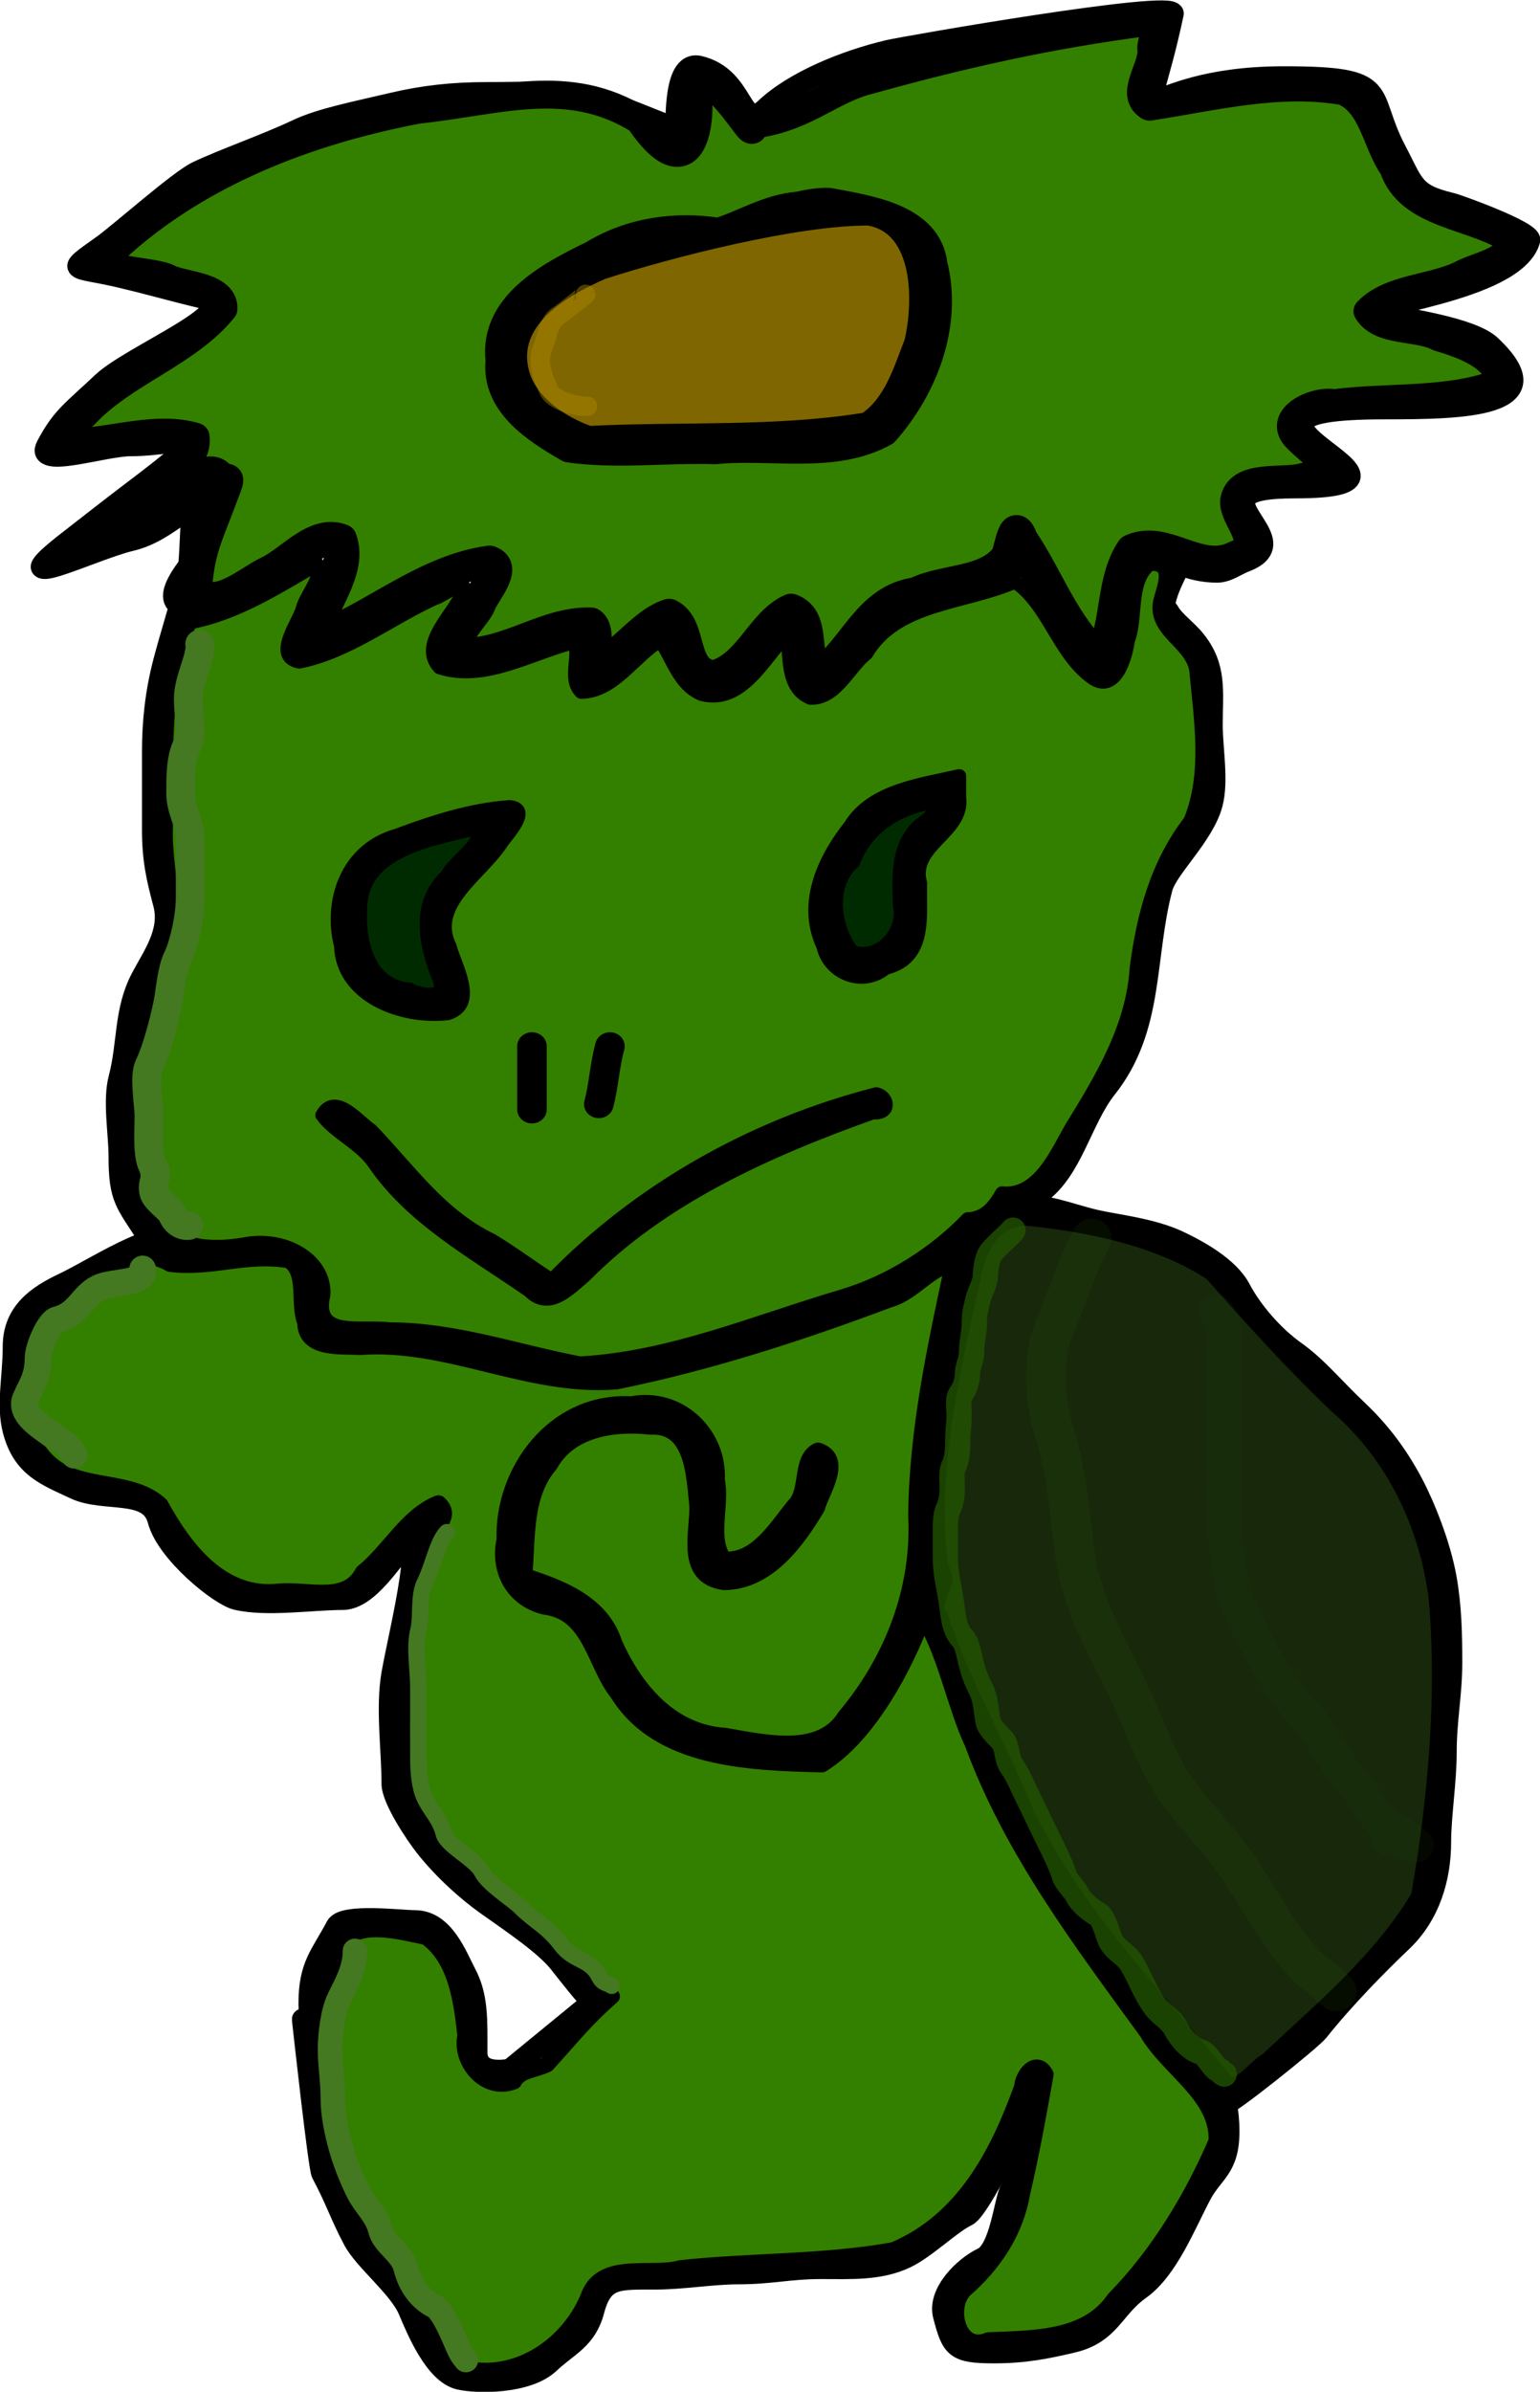
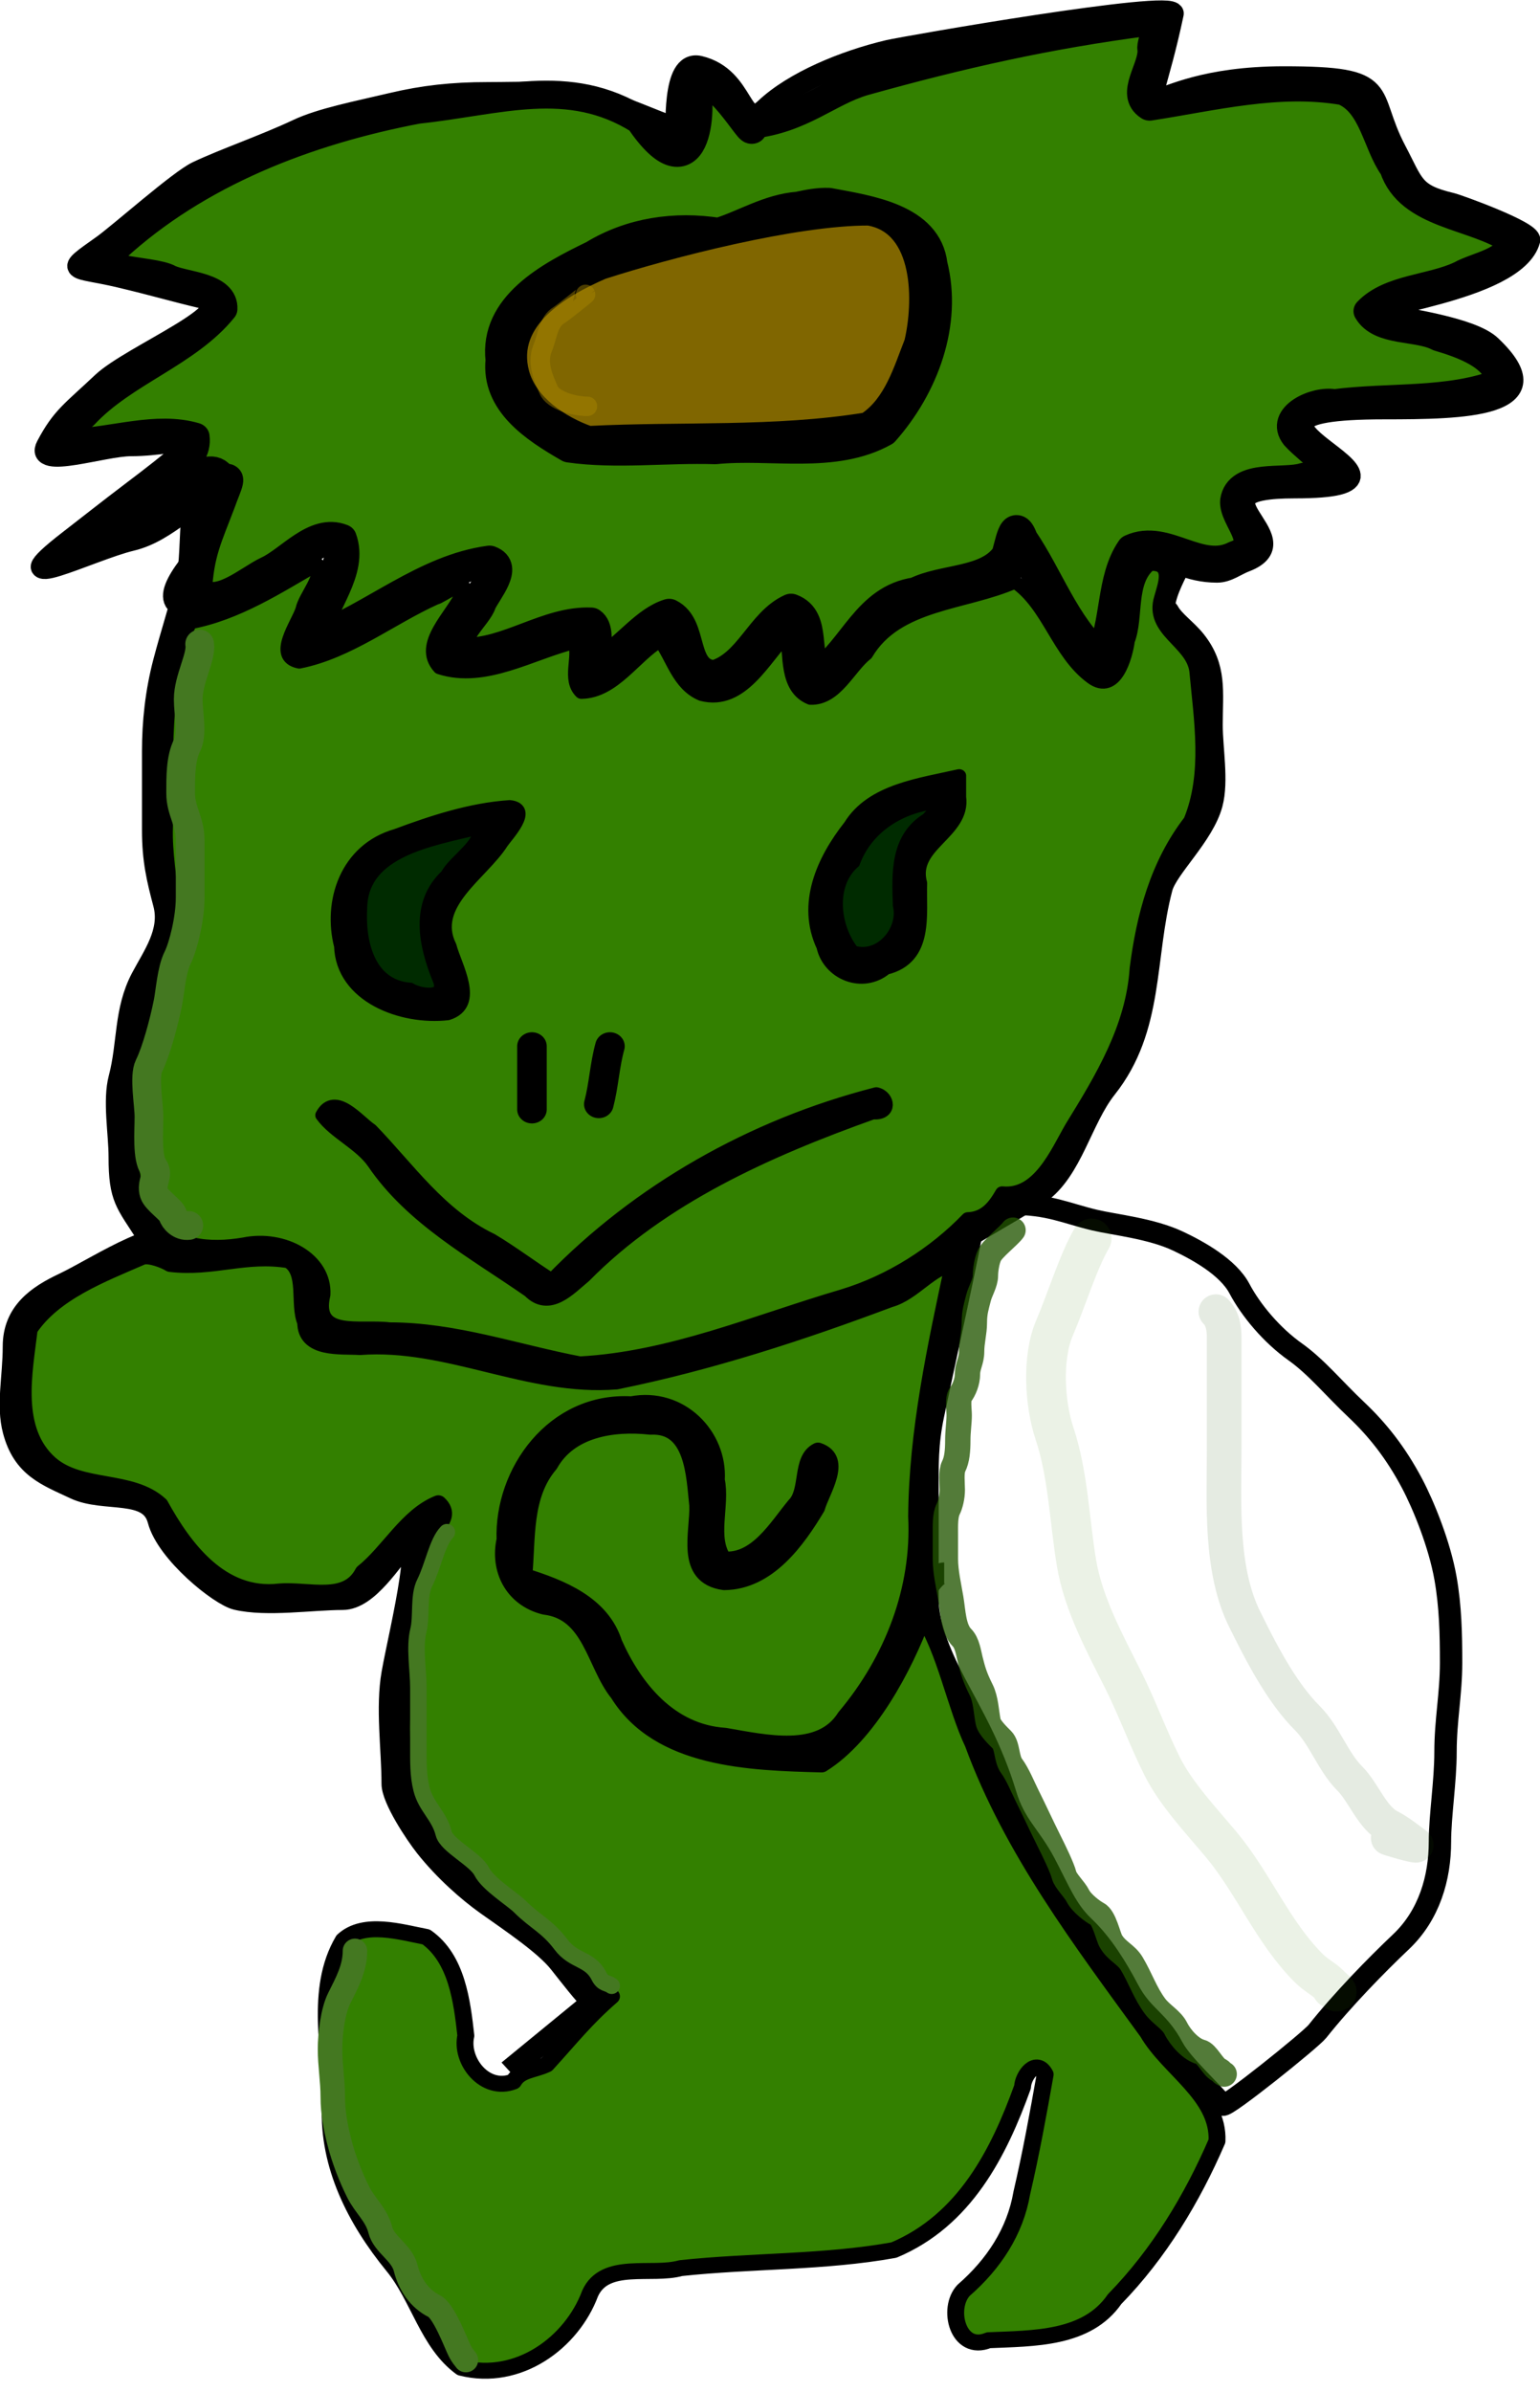
<svg xmlns="http://www.w3.org/2000/svg" xmlns:ns1="http://sodipodi.sourceforge.net/DTD/sodipodi-0.dtd" xmlns:ns2="http://www.inkscape.org/namespaces/inkscape" width="364.653" height="565.889" id="svg2" ns1:version="0.32" ns2:version="0.46" ns1:docname="kappa-drawing.svg" ns2:output_extension="org.inkscape.output.svg.inkscape" version="1.0">
  <defs id="defs4">
    <ns2:perspective ns1:type="inkscape:persp3d" ns2:vp_x="0 : 526.18109 : 1" ns2:vp_y="0 : 1000 : 0" ns2:vp_z="744.09448 : 526.18109 : 1" ns2:persp3d-origin="372.04724 : 350.78739 : 1" id="perspective10" />
    <ns2:perspective id="perspective2450" ns2:persp3d-origin="372.04724 : 350.78739 : 1" ns2:vp_z="744.09448 : 526.18109 : 1" ns2:vp_y="0 : 1000 : 0" ns2:vp_x="0 : 526.18109 : 1" ns1:type="inkscape:persp3d" />
  </defs>
  <ns1:namedview id="base" pagecolor="#ffffff" bordercolor="#666666" borderopacity="1.0" gridtolerance="10000" guidetolerance="10" objecttolerance="10" ns2:pageopacity="0.0" ns2:pageshadow="2" ns2:zoom="0.48" ns2:cx="220.82475" ns2:cy="287.68824" ns2:document-units="px" ns2:current-layer="layer1" showgrid="false" ns2:window-width="1676" ns2:window-height="1006" ns2:window-x="4" ns2:window-y="0" />
  <g ns2:label="Layer 1" ns2:groupmode="layer" id="layer1" transform="translate(40.225,-192.989)">
    <g id="g3394">
      <g transform="matrix(1,0,0,0.945,0,41.855)" id="g3328">
        <path style="fill:none;fill-rule:evenodd;stroke:#000000;stroke-width:5.3;stroke-linecap:butt;stroke-linejoin:miter;stroke-miterlimit:4;stroke-dasharray:none;stroke-opacity:1" d="M 125.307,201.597 L 127.945,195.002 C 122.202,193.771 106.985,186.135 100.245,184.45 C 92.558,182.528 83.648,183.131 75.184,183.131 C 66.951,183.131 60.065,183.943 52.761,185.769 C 44.293,187.886 35.829,189.618 30.337,192.364 C 22.729,196.168 13.096,199.665 6.595,202.916 C 2.321,205.053 -11.912,218.445 -15.828,221.382 C -25.082,228.322 -22.964,226.523 -11.871,229.296 C -3.255,231.45 0.343,232.679 7.914,234.572 C 18.29,237.166 -9.053,248.901 -15.828,255.677 C -23.066,262.914 -25.378,264.225 -29.018,271.505 C -31.968,277.404 -15.828,271.505 -9.233,271.505 C 3.555,271.505 13.554,265.146 -9.233,283.376 C -14.113,287.28 -18.906,291.29 -23.742,295.247 C -41.473,309.754 -18.677,297.608 -9.233,295.247 C -0.171,292.981 5.157,284.395 14.509,282.057 C 32.372,277.591 -14.5,312.394 6.595,312.394 C 26.006,312.394 49.082,276.086 35.613,309.756 C 33.288,315.57 22.849,328.669 36.932,321.627 C 44.199,317.994 86.487,289.848 72.546,308.437 C 49.79,338.779 83.161,322.046 96.288,317.67 C 106.109,314.397 85.627,346.798 110.797,321.627 C 124.41,308.014 114.722,322.393 125.307,330.86 C 136.182,339.561 149.049,299.084 149.049,321.627 C 149.049,347.055 162.948,321.401 170.153,312.394 C 171.08,311.235 197.513,304.735 197.852,304.48 C 205.404,298.816 193.312,286.8 215,322.946 C 225.093,339.768 224.136,315.418 226.871,304.48 C 230.343,290.592 234.572,303.161 247.975,303.161 C 250.343,303.161 252.372,301.402 254.57,300.523 C 268.736,294.857 239.01,282.057 266.441,282.057 C 306.026,282.057 236.929,262.272 287.545,262.272 C 306.243,262.272 328.046,261.882 312.607,246.443 C 308.093,241.93 292.475,239.762 287.545,238.529 C 279.089,236.415 318.519,233.348 321.84,220.063 C 322.381,217.9 304.947,211.223 303.374,210.83 C 294.166,208.528 294.378,206.029 290.184,197.64 C 282.829,182.93 289.807,179.174 263.803,179.174 C 226.328,179.174 230.192,199.498 237.423,163.345 C 238.133,159.796 173.918,171.637 170.153,172.579 C 159.773,175.173 147.829,180.393 141.135,187.088 C 134.837,193.385 136.242,179.269 125.307,176.536 C 119.063,174.975 120.03,192.297 120.03,196.321 C 120.03,203.788 129.55,190.989 125.307,201.597" id="path3226" />
        <path style="fill:none;fill-rule:evenodd;stroke:#000000;stroke-width:5.3;stroke-linecap:butt;stroke-linejoin:miter;stroke-miterlimit:4;stroke-dasharray:none;stroke-opacity:1" d="M 135.859,217.425 C 135.859,224.515 121.632,218.344 114.754,220.063 C 106.616,222.098 101.899,225.831 94.969,229.296 C 88.612,232.475 84.257,236.211 81.779,241.167 C 79.145,246.435 80.759,254.236 81.779,258.315 C 82.865,262.659 93.035,266.932 96.288,270.186 C 98.32,272.218 113.939,270.186 117.392,270.186 C 127.945,270.186 138.497,270.186 149.049,270.186 C 160.836,270.186 170.809,268.226 172.791,258.315 C 174.063,251.954 179.386,249.764 179.386,239.848 C 179.386,231.888 179.158,226.202 176.748,221.382 C 174.61,217.106 164.596,214.717 159.601,213.468 C 151.58,211.463 143.387,215.919 135.859,217.425 z" id="path3228" />
        <path style="fill:none;fill-rule:evenodd;stroke:#000000;stroke-width:5.3;stroke-linecap:butt;stroke-linejoin:miter;stroke-miterlimit:4;stroke-dasharray:none;stroke-opacity:1" d="M 138.497,221.382 L 143.773,224.02" id="path3230" />
        <path style="fill:none;fill-rule:evenodd;stroke:#000000;stroke-width:5.3;stroke-linecap:round;stroke-linejoin:miter;stroke-miterlimit:4;stroke-dasharray:none;stroke-opacity:1" d="M 11.871,279.419 C 2.965,277.192 6.184,296.893 3.957,305.799 C 2.037,313.479 0.482,318.381 -1.319,325.584 C -3.215,333.169 -3.957,340.802 -3.957,348.008 C -3.957,354.603 -3.957,361.198 -3.957,367.793 C -3.957,375.338 -2.861,380.091 -1.319,386.259 C 0.407,393.164 -3.778,399.09 -6.595,404.725 C -10.679,412.892 -9.735,421.242 -11.871,429.787 C -13.309,435.538 -11.871,443.608 -11.871,449.572 C -11.871,460.152 -10.233,461.096 -5.276,469.357 C -1.192,476.164 0.443,477.05 7.914,473.314 C 12.455,471.044 21.124,471.995 27.699,471.995 C 34.717,471.995 34.294,486.781 34.294,491.78 C 34.294,496.395 46.268,494.418 52.761,494.418 C 62.316,494.418 65.107,496.186 73.865,498.375 C 81.488,500.281 87.808,500.73 93.65,503.652 C 98.169,505.911 109.121,503.081 112.116,502.333 C 119.256,500.548 123.8,498.422 129.264,497.056 C 136.563,495.231 144.649,492.661 149.049,490.461 C 159.379,485.296 168.886,486.452 175.429,479.909 C 183.588,471.75 198.362,464.359 205.767,458.805 C 213.506,453 215.7,440.284 221.595,432.425 C 232.909,417.338 230.443,399.67 234.785,382.302 C 236.031,377.319 244.66,369.182 246.656,361.198 C 248.094,355.446 246.656,347.376 246.656,341.413 C 246.656,333.116 247.717,326.999 242.699,320.308 C 240.583,317.486 237.552,315.384 236.305,312.889" id="path3232" ns1:nodetypes="csssssssssssssssssssssssssc" />
        <path style="fill:none;fill-rule:evenodd;stroke:#000000;stroke-width:5.3;stroke-linecap:butt;stroke-linejoin:miter;stroke-miterlimit:4;stroke-dasharray:none;stroke-opacity:1" d="M 36.932,437.701 C 36.875,437.624 50.039,445.447 55.399,456.167 C 60.147,465.663 73.703,470.546 80.46,475.952 C 90.226,483.765 88.835,486.043 97.607,477.271 C 107.795,467.083 109.138,462.932 122.668,456.167 C 133.788,450.607 142.486,443.958 151.687,441.658 C 156.901,440.354 162.386,436.675 168.834,435.063" id="path3234" />
        <path style="fill:none;fill-rule:evenodd;stroke:#000000;stroke-width:5.3;stroke-linecap:butt;stroke-linejoin:miter;stroke-miterlimit:4;stroke-dasharray:none;stroke-opacity:1" d="M 77.822,363.836 C 86.459,361.677 67.294,378.296 63.313,386.259 C 59.536,393.813 66,402.286 67.27,407.363 C 69.317,415.551 51.564,409.043 50.123,408.682 C 43.579,407.047 42.209,395.093 42.209,388.897 C 42.209,380.434 45.045,378.147 50.123,373.069 C 53.312,369.879 66.517,367.322 69.908,366.474 C 72.606,365.799 75.184,364.715 77.822,363.836 z" id="path3236" />
        <path style="fill:none;fill-rule:evenodd;stroke:#000000;stroke-width:5.3;stroke-linecap:butt;stroke-linejoin:miter;stroke-miterlimit:4;stroke-dasharray:none;stroke-opacity:1" d="M 184.662,357.241 C 191.003,355.655 170.818,359.214 166.196,363.836 C 161.244,368.788 161.096,374.212 156.963,378.345 C 152.281,383.027 156.62,396.126 158.282,399.449 C 161.661,406.208 173.742,397.179 174.11,396.811 C 175.365,395.556 175.429,377.097 175.429,375.707 C 175.429,365.533 187.081,369.332 184.662,357.241 z" id="path3238" />
        <path style="fill:none;fill-rule:evenodd;stroke:#000000;stroke-width:5.3;stroke-linecap:butt;stroke-linejoin:miter;stroke-miterlimit:4;stroke-dasharray:none;stroke-opacity:1" d="M 1.319,473.314 C 1.319,464.134 -16.85,477.123 -25.061,481.228 C -31.118,484.257 -36.932,488.338 -36.932,497.056 C -36.932,504.828 -38.546,511.707 -36.932,518.161 C -34.616,527.426 -29.044,529.36 -22.423,532.67 C -15.434,536.165 -4.666,532.471 -2.638,540.584 C -0.591,548.772 11.943,559.398 15.828,560.369 C 22.934,562.146 33.629,560.369 40.889,560.369 C 46.875,560.369 52.552,550.025 55.399,547.179 C 60.221,542.357 59.404,540.56 64.632,537.946" id="path3240" />
        <path style="fill:none;fill-rule:evenodd;stroke:#000000;stroke-width:5.3;stroke-linecap:butt;stroke-linejoin:miter;stroke-miterlimit:4;stroke-dasharray:none;stroke-opacity:1" d="M 54.08,545.86 C 61.858,538.081 54.569,567.985 52.761,578.835 C 51.309,587.545 52.761,597.796 52.761,606.535 C 52.761,610.379 58.3,619.196 60.675,622.363 C 65.146,628.325 70.753,633.549 75.184,636.872 C 80.912,641.168 88.94,646.859 92.331,651.381 C 94.925,654.84 98.154,659.273 100.054,661.173 L 80.269,678.32" id="path3242" ns1:nodetypes="cssssscc" />
-         <path ns1:nodetypes="cssssssssssssssssssc" style="fill:none;fill-rule:evenodd;stroke:#000000;stroke-width:5.3;stroke-linecap:butt;stroke-linejoin:miter;stroke-miterlimit:4;stroke-dasharray:none;stroke-opacity:1" d="M 205.767,677.762 C 207.157,679.615 192.257,712.875 188.619,714.694 C 184.764,716.622 178.81,722.896 174.11,725.246 C 167.949,728.327 161.179,727.884 154.325,727.884 C 146.464,727.884 142.466,729.203 134.54,729.203 C 128.488,729.203 121.302,730.522 114.754,730.522 C 106.019,730.522 102.325,730.116 100.245,738.436 C 98.425,745.719 94.17,747.15 89.693,751.627 C 84.575,756.745 72.731,756.619 68.589,755.584 C 62.842,754.147 58.569,743.066 56.718,738.436 C 54.392,732.623 46.232,725.972 43.652,720.813 C 40.378,714.266 39.74,711.349 36.136,704.142 C 35.391,702.652 31.795,667.948 31.583,665.932 C 31.108,661.414 35.613,688.857 35.613,684.357 C 35.613,676.319 33.1,669.2 33.1,661.512 C 33.1,651.898 35.97,649.349 39.57,642.148 C 41.134,639.022 54.689,640.829 58.037,640.829 C 64.74,640.829 67.778,649.759 69.908,654.019 C 72.794,659.791 72.546,665.678 72.546,673.805 C 72.546,679.458 79.281,678.386 81.779,677.762" id="path3244" />
-         <path style="fill:none;fill-rule:evenodd;stroke:#000000;stroke-width:5.3;stroke-linecap:butt;stroke-linejoin:miter;stroke-miterlimit:4;stroke-dasharray:none;stroke-opacity:1" d="M 225.552,654.019 C 225.552,654.782 236.966,669.391 241.38,673.805 C 247.241,679.666 250.613,682.987 250.613,693.59 C 250.613,702.883 246.803,703.849 244.018,709.418 C 240.166,717.122 236.096,728.22 229.509,733.16 C 223.254,737.851 222.469,744.153 213.681,746.35 C 207.553,747.882 202.306,748.989 195.214,748.989 C 186.067,748.989 185.367,747.852 183.343,739.755 C 181.868,733.853 188.366,727.351 192.576,725.246 C 196.784,723.143 197.745,710.952 199.171,708.099 C 202.193,702.056 200.725,694.439 203.128,689.633 C 203.538,688.814 203.128,685.525 203.128,684.357" id="path3246" />
        <path style="fill:none;fill-rule:evenodd;stroke:#000000;stroke-width:5.3;stroke-linecap:butt;stroke-linejoin:miter;stroke-miterlimit:4;stroke-dasharray:none;stroke-opacity:1" d="M 189.938,465.4 C 191.465,462.347 185.396,490.751 180.705,514.204 C 179.255,521.456 179.386,526.744 179.386,533.989 C 179.386,542.782 179.386,551.576 179.386,560.369 C 179.386,567.276 183.057,575.625 185.981,581.473 C 189.796,589.103 194.534,597.559 197.852,609.173 C 200.047,616.854 203.605,619.358 207.086,626.32 C 210.487,633.122 212.196,638.025 216.319,642.148 C 220.711,646.541 224.145,652.524 226.871,657.976 C 230.311,664.858 233.915,665.47 237.423,672.486 C 239.546,676.731 246.374,683.102 249.294,686.995 C 249.762,687.932 270.139,670.632 271.717,668.529 C 277.559,660.739 285.659,651.949 291.503,646.105 C 298.193,639.415 300.736,630.079 300.736,621.044 C 300.736,614.57 302.055,605.989 302.055,598.621 C 302.055,590.512 303.374,584.157 303.374,576.197 C 303.374,568.919 303.219,562.081 302.055,555.093 C 300.626,546.524 296.827,536.724 294.141,531.351 C 290.284,523.639 285.958,517.892 280.95,512.885 C 275.531,507.465 271.441,502.125 266.441,498.375 C 260.909,494.226 255.981,488.007 253.251,482.547 C 250.594,477.234 243.574,473.092 238.742,470.676 C 232.369,467.49 223.796,466.61 218.957,465.4 C 212.141,463.696 208.289,461.443 199.171,461.443 C 197.852,461.443 196.533,461.443 195.214,461.443" id="path3248" />
        <path style="fill:none;fill-rule:evenodd;stroke:#000000;stroke-width:5.3;stroke-linecap:butt;stroke-linejoin:miter;stroke-miterlimit:4;stroke-dasharray:none;stroke-opacity:1" d="M 183.343,553.774 C 179.097,553.774 172.768,571.012 171.472,576.197 C 169.392,584.518 162.039,590.973 158.282,595.983 C 155.093,600.235 145.471,598.621 139.816,598.621 C 133.787,598.621 127.33,596.159 121.349,594.664 C 114.593,592.975 111.256,585.889 108.159,582.792 C 103.667,578.301 102.961,568.361 98.926,564.326 C 94.205,559.605 86.825,560.139 83.098,556.412 C 79.723,553.037 81.894,538.806 83.098,533.989 C 84.449,528.587 89.477,522.334 92.331,519.48 C 97.131,514.679 99.93,514.204 108.159,514.204 C 116.841,514.204 120.633,512.772 123.987,519.48 C 126.976,525.457 127.945,531.167 127.945,539.265 C 127.945,547.339 122.971,551.541 131.902,553.774 C 138.069,555.316 146.214,543.419 149.049,540.584 C 152.881,536.752 153.186,527.993 154.325,523.437" id="path3250" />
        <path style="opacity:1;fill:#338000;fill-opacity:1;fill-rule:evenodd;stroke:#000000;stroke-width:6.991;stroke-linecap:round;stroke-linejoin:round;stroke-miterlimit:4;stroke-dasharray:none;stroke-opacity:1" d="M 231.373,165.453 C 207.704,168.707 187.146,173.623 164.205,180.402 C 155.654,183.084 149.568,189.77 137.682,191.173 C 139.285,197.383 130.703,179.042 124.162,179.797 C 126.516,187.63 124.281,210.215 111.314,190.069 C 94.373,178.806 77.888,185.273 58.623,187.422 C 32.273,192.736 6.456,203.288 -13.076,222.238 C -22.053,228.068 -4.102,227.199 -0.156,229.713 C 3.661,231.494 12.787,231.552 12.499,237.298 C 4,248.459 -11.094,253.191 -20.477,263.925 C -21.913,265.177 -28.192,271.325 -22.661,270.685 C -13.31,270.39 -3.104,266.432 5.904,269.243 C 6.812,276.401 -2.643,279.686 -6.688,284.478 C -9.359,287.606 -18.559,290.869 -18.934,294.735 C -9.927,293.364 1.75,287.862 5.862,279.506 C 7.817,277.451 11.356,276.692 12.169,279.712 C 15.196,278.678 13.596,281.181 12.016,285.923 C 8.894,294.626 6.946,298.487 6.481,307.947 C 11.649,311.924 18.548,304.977 23.257,302.63 C 28.474,300.093 34.427,291.965 40.734,294.634 C 43.639,303.045 36.023,311.358 34.551,319.448 C 48.089,314.08 60.511,302.195 75.688,300.033 C 80.388,301.818 74.957,308.257 73.792,311.039 C 72.874,314.338 65.983,319.787 69.505,323.075 C 79.938,323.403 89.428,315.059 99.719,315.532 C 103.198,318.036 98.494,329.202 103.645,324.722 C 108.475,321.433 112.93,315.049 118.226,313.347 C 124.295,316.559 120.854,328.239 128.984,328.722 C 137.212,326.201 139.876,315.524 147.08,312.069 C 153.519,314.568 149.812,324.703 153.675,328.475 C 161.965,322.212 165.137,309.683 176.634,307.947 C 183.235,304.466 193.489,305.544 197.944,298.962 C 198.784,296.991 199.749,288.234 202.025,294.757 C 208.137,304.27 211.89,316.194 220.202,324.023 C 224.129,316.177 222.601,304.918 227.663,297.189 C 235.851,293.225 243.85,303.502 252.353,298.797 C 259.489,296.297 251.726,289.916 252.189,285.277 C 253.215,278.213 263.7,280.934 268.581,279.285 C 281.184,280.569 270.372,273.692 266.574,269.201 C 262.746,264.074 271.424,259.96 275.725,260.875 C 288.74,259.073 302.894,260.717 315.13,255.681 C 314.596,249.204 306.05,246.113 300.474,244.368 C 295.478,241.588 286.668,243.209 283.763,237.834 C 289.029,232.007 298.806,232.213 305.732,228.724 C 309.591,226.432 317.241,225.357 317.933,220.233 C 309,213.707 293.683,214.061 289.904,202.014 C 285.828,196.018 285.106,185.876 277.909,182.765 C 262.482,179.969 247.051,184.191 231.991,186.639 C 227.278,183.473 233.076,176.713 232.591,172.191 C 232.232,170.347 235.629,164.282 231.373,165.453 z M 156.065,210.464 C 165.558,212.352 179.295,214.334 180.632,226.127 C 184.153,240.937 178.571,256.85 169.09,268.171 C 157.237,275.202 142.273,271.243 129.15,272.656 C 117.699,272.262 105.609,273.918 94.559,272.235 C 86.43,267.289 77.202,260.927 78.243,250.076 C 76.76,236.292 89.935,228.925 100.339,223.596 C 109.212,217.859 119.646,216.26 129.932,217.966 C 136.123,215.933 141.837,211.982 148.811,211.412 C 151.194,210.866 153.604,210.355 156.065,210.464 z" id="path3280" ns1:nodetypes="cccccccccccccccccccccccccccccccccccccccccccccccccccccccccccc" />
        <path style="fill:none;fill-rule:evenodd;stroke:#000000;stroke-width:4;stroke-linecap:round;stroke-linejoin:round;stroke-miterlimit:4;stroke-dasharray:none;stroke-opacity:1" d="M 240.061,300.523 C 238.823,304.526 230.707,316.321 241.38,318.989" id="path3282" />
        <path style="opacity:1;fill:#338000;fill-opacity:1;fill-rule:evenodd;stroke:#000000;stroke-width:4;stroke-linecap:butt;stroke-linejoin:round;stroke-miterlimit:4;stroke-dasharray:none;stroke-opacity:1" d="M -6.545,474.597 C -16.092,478.996 -27.515,483.53 -33.296,492.692 C -34.536,503.621 -37.404,517.975 -28.432,526.368 C -21.139,533.067 -9.172,529.951 -2.34,536.673 C 3.266,547.433 12.001,560.055 25.894,558.399 C 32.87,557.758 41.885,561.403 45.796,553.561 C 51.956,548.348 56.271,539.411 63.569,536.302 C 68.057,540.755 58.914,544.064 60.272,549.121 C 57.804,569.847 51.146,591.655 57.675,612.187 C 67.764,631.728 90.725,643.422 104.569,659.763 C 98.366,665.464 95.065,670.002 89.181,676.821 C 86.206,678.306 82.925,678.179 81.354,681.083 C 74.566,683.848 68.722,675.864 70.082,669.605 C 69.181,661.101 67.984,650.306 60.684,644.874 C 54.648,643.652 45.968,640.857 41.064,645.698 C 34.093,658.192 38.363,673.569 37.987,687.202 C 37.413,702.155 43.932,715.729 52.872,727.304 C 58.961,735.142 61.134,746.663 69.01,752.744 C 82.527,756.335 95.154,746.462 99.501,734.143 C 103.012,725.877 114.077,729.845 120.979,727.795 C 137.714,725.894 155.008,726.426 171.44,723.273 C 188.214,715.804 196.272,698.944 201.901,682.424 C 202.017,679.544 205.181,675.067 207.26,679.292 C 205.614,689.152 203.888,699.18 201.719,709.006 C 200.158,718.651 195.029,726.844 187.969,733.33 C 183.921,737.815 186.57,749.051 193.855,745.848 C 204.53,745.348 217.119,745.654 223.706,735.556 C 234.228,724.168 242.129,710.241 247.943,695.986 C 248.442,684.636 236.505,677.948 231.538,668.822 C 215.795,645.911 199.376,623.022 190.194,596.486 C 186.045,587.286 183.514,572.779 178.312,564.674 C 173.914,577.353 165.248,594.501 154.336,601.687 C 137.245,601.216 115.894,600.551 106.19,583.993 C 100.556,576.642 99.864,563.585 88.713,562.188 C 81.18,560.186 77.797,552.807 79.356,545.412 C 78.802,528.51 90.966,510.41 109.279,511.526 C 120.751,509.156 130.049,519.34 129.396,530.49 C 130.676,536.747 127.413,544.983 131.086,550.358 C 139.023,551.086 143.828,542.141 148.069,536.756 C 151.426,533.206 149.278,525.285 153.468,523.112 C 159.554,525.262 154.145,533.467 153.139,537.415 C 148.508,545.598 141.577,555.961 131.251,556.046 C 121.639,554.671 125.26,543.389 124.986,536.797 C 124.224,529.554 124.12,516.588 113.816,517.135 C 104.777,516.086 94.52,517.845 89.908,526.616 C 83.615,534.393 84.665,545.211 83.808,554.48 C 92.75,557.433 102.156,561.44 105.118,571.256 C 109.874,582.535 118.197,593.606 131.431,594.52 C 140.834,596.211 154.101,599.591 159.94,589.764 C 171.209,575.596 177.691,557.808 176.817,539.604 C 176.988,518.233 181.339,497.097 185.537,476.369 C 180.109,477.011 176.006,483.649 170.41,485.273 C 149.417,493.607 127.801,501.062 105.695,505.8 C 85.016,507.571 65.838,495.537 45.021,497.185 C 40.32,496.887 32.168,497.951 32.16,491.002 C 30.293,486.366 32.8,478.336 28.162,475.463 C 17.875,473.661 10.165,477.657 0.109,476.387 C -1.108,475.564 -4.713,474.029 -6.545,474.597 z" id="path3286" ns1:nodetypes="cccccccccccccccccccccccccccccccccccccccccccccccccccccccccc" />
-         <path style="opacity:1;fill:#217821;fill-opacity:1;fill-rule:evenodd;stroke:#000000;stroke-width:3.298;stroke-linecap:butt;stroke-linejoin:miter;stroke-miterlimit:4;stroke-dasharray:none;stroke-opacity:1" d="M 232.032,301.229 C 226.945,305.452 229.009,314.466 226.839,320.354 C 226.361,324.232 223.863,333.902 218.348,329.629 C 210.356,323.466 208.16,311.456 200.129,305.639 C 188.214,311.231 172.084,310.751 164.855,323.649 C 160.739,327.053 157.686,334.941 151.696,334.74 C 145.728,332.145 147.049,323.603 146.049,318.994 C 140.693,324.594 135.442,336.449 125.934,333.792 C 120.465,331.36 119.105,324.676 116.083,320.354 C 110,324.173 105.108,333.111 97.452,333.256 C 94.331,330.029 97.201,324.362 95.844,320.767 C 85.654,323.381 74.587,330.79 63.899,327.114 C 58.781,321.239 67.189,313.826 69.34,308.277 C 71.14,303.883 64.102,309.542 62.821,309.728 C 52.105,314.854 42.297,323.217 30.635,325.672 C 24.396,324.372 30.39,315.953 31.377,312.523 C 32.029,309.171 36.516,304.148 34.922,301.229 C 25.493,306.992 15.816,313.639 4.791,315.82 C -2.312,331.617 -0.642,350.025 -0.927,367.055 C -1.352,379.691 3.969,393.18 -3.412,404.772 C -9.14,422.869 -12.384,443.232 -6.874,461.737 C -2.202,472.489 10.973,470.63 20.371,468.95 C 29.736,466.907 36.814,475.132 36.365,484.077 C 33.917,494.986 45.071,491.73 51.987,492.651 C 67.507,492.656 82.154,498.173 97.081,501.183 C 118.664,499.964 138.877,490.717 159.322,484.366 C 170.706,480.734 181.182,473.615 188.958,465.075 C 193.245,464.919 195.373,461.725 197.078,458.604 C 205.826,459.492 210.064,448.493 213.575,442.11 C 220.753,429.798 227.998,417.142 228.908,402.438 C 230.497,389.291 233.712,376.292 241.636,365.448 C 246.25,353.64 244.109,340.184 243.038,327.856 C 242.094,320.572 232.221,317.888 234.712,309.555 C 235.556,306.252 237.676,300.852 232.032,301.229 z M 186.897,359.472 C 188.084,368.565 175.163,371.449 177.664,381.07 C 177.414,388.727 179.351,399.85 169.462,402.34 C 163.978,407.195 156.117,403.611 154.746,396.899 C 150.034,386.301 154.691,375.313 161.135,366.685 C 166.312,357.77 177.754,356.37 186.897,354.154 C 186.897,355.927 186.897,357.699 186.897,359.472 z M 80.469,361.903 C 85.714,362.446 79.666,369.127 78.532,370.889 C 73.809,378.776 61.289,386.272 66.249,396.857 C 67.417,401.699 72.994,411.332 65.754,413.716 C 54.904,415.013 40.892,409.362 40.528,396.775 C 37.837,385.728 41.842,372.653 53.677,369.076 C 62.225,365.717 71.274,362.556 80.469,361.903 z M 167.277,433.79 C 170.143,434.467 170.701,438.976 166.452,438.53 C 141.498,447.939 116.485,459.76 98.112,479.469 C 94.552,482.576 89.821,488.215 85.168,483.171 C 71.965,473.455 57.377,465.153 48.318,451.061 C 45.162,446.266 39.068,443.558 36.076,439.148 C 39.053,433.158 44.597,440.755 47.576,442.817 C 56.473,452.538 63.865,464.132 76.1,470.355 C 81.021,473.459 85.766,477.284 90.444,480.409 C 110.965,458.012 137.946,441.743 167.277,433.79 z" id="path3288" />
        <path style="opacity:1;fill:#338000;fill-opacity:1;fill-rule:evenodd;stroke:#000000;stroke-width:3.298;stroke-linecap:round;stroke-linejoin:round;stroke-miterlimit:4;stroke-dasharray:none;stroke-opacity:1" d="M 232.032,301.229 C 226.945,305.452 229.009,314.466 226.839,320.354 C 226.361,324.232 223.863,333.902 218.348,329.629 C 210.356,323.466 208.16,311.456 200.129,305.639 C 188.214,311.231 172.084,310.751 164.855,323.649 C 160.739,327.053 157.686,334.941 151.696,334.74 C 145.728,332.145 147.049,323.603 146.049,318.994 C 140.693,324.594 135.442,336.449 125.934,333.792 C 120.465,331.36 119.105,324.676 116.083,320.354 C 110,324.173 105.108,333.111 97.452,333.256 C 94.331,330.029 97.201,324.362 95.844,320.767 C 85.654,323.381 74.587,330.79 63.899,327.114 C 58.781,321.239 67.189,313.826 69.34,308.277 C 71.14,303.883 64.102,309.542 62.821,309.728 C 52.105,314.854 42.297,323.217 30.635,325.672 C 24.396,324.372 30.39,315.953 31.377,312.523 C 32.029,309.171 36.516,304.148 34.922,301.229 C 25.493,306.992 15.816,313.639 4.791,315.82 C -2.312,331.617 -0.642,350.025 -0.927,367.055 C -1.352,379.691 3.969,393.18 -3.412,404.772 C -9.14,422.869 -12.384,443.232 -6.874,461.737 C -6.284,463.095 -5.558,464.253 -4.721,465.234 C 1.067,472.022 9.341,472.862 17.551,471.394 C 26.915,469.351 36.814,475.132 36.365,484.077 C 33.917,494.986 45.071,491.73 51.987,492.651 C 67.507,492.656 82.154,498.173 97.081,501.183 C 118.664,499.964 138.877,490.717 159.322,484.366 C 170.706,480.734 181.182,473.615 188.958,465.075 C 193.245,464.919 195.373,461.725 197.078,458.604 C 205.826,459.492 210.064,448.493 213.575,442.11 C 220.753,429.798 227.998,417.142 228.908,402.438 C 230.497,389.291 233.712,376.292 241.636,365.448 C 246.25,353.64 244.109,340.184 243.038,327.856 C 242.094,320.572 232.221,317.888 234.712,309.555 C 235.556,306.252 237.676,300.852 232.032,301.229 z M 186.897,359.472 C 188.084,368.565 175.163,371.449 177.664,381.07 C 177.414,388.727 179.351,399.85 169.462,402.34 C 163.978,407.195 156.117,403.611 154.746,396.899 C 150.034,386.301 154.691,375.313 161.135,366.685 C 166.312,357.77 177.754,356.37 186.897,354.154 C 186.897,355.927 186.897,357.699 186.897,359.472 z M 80.469,361.903 C 85.714,362.446 79.666,369.127 78.532,370.889 C 73.809,378.776 61.289,386.272 66.249,396.857 C 67.417,401.699 72.994,411.332 65.754,413.716 C 54.904,415.013 40.892,409.362 40.528,396.775 C 37.837,385.728 41.842,372.653 53.677,369.076 C 62.225,365.717 71.274,362.556 80.469,361.903 z M 167.277,433.79 C 170.143,434.467 170.701,438.976 166.452,438.53 C 141.498,447.939 116.485,459.76 98.112,479.469 C 94.552,482.576 89.821,488.215 85.168,483.171 C 71.965,473.455 57.377,465.153 48.318,451.061 C 45.162,446.266 39.068,443.558 36.076,439.148 C 39.053,433.158 44.597,440.755 47.576,442.817 C 56.473,452.538 63.865,464.132 76.1,470.355 C 81.021,473.459 85.766,477.284 90.444,480.409 C 110.965,458.012 137.946,441.743 167.277,433.79 z" id="path3290" ns1:nodetypes="cccccccccccccccccccccsccccccccccccccccccccccccccccccccccccc" />
        <path style="opacity:1;fill:#806600;fill-opacity:1;fill-rule:evenodd;stroke:#000000;stroke-width:3.298;stroke-linecap:butt;stroke-linejoin:miter;stroke-miterlimit:4;stroke-dasharray:none;stroke-opacity:1" d="M 102.56,228.188 C 92.83,232.67 80.214,240.496 83.437,253.167 C 85.326,260.582 92.767,265.754 99.306,268.221 C 121.04,267.058 143.245,268.551 164.68,264.873 C 170.806,260.573 173.022,252.256 175.562,245.459 C 177.709,235.855 178.059,216.955 165.404,214.75 C 148.076,214.714 118.448,222.769 102.56,228.188 z" id="path3292" ns1:nodetypes="ccccccc" />
-         <path style="opacity:1;fill:#17280b;fill-opacity:1;fill-rule:evenodd;stroke:#000000;stroke-width:3.298;stroke-linecap:butt;stroke-linejoin:miter;stroke-miterlimit:4;stroke-dasharray:none;stroke-opacity:1" d="M 202.849,465.158 C 194.403,465.23 191.202,473.753 190.112,480.903 C 185.2,504.293 179.772,528.504 182.652,552.46 C 185.906,556.513 179.632,560.163 182.61,564.702 C 187.988,581.745 196.726,597.559 203.151,614.232 C 214.776,639.123 233.615,659.578 250.21,681.064 C 252.969,683.56 257.205,676.781 259.732,675.582 C 272.568,662.784 286.669,650.496 295.551,634.569 C 299.612,609.999 301.723,584.721 299.705,559.85 C 297.439,541.787 289.771,524.479 276.219,512.106 C 265.697,501.544 255.94,490.055 246.583,478.884 C 234.055,470.283 217.755,466.711 202.849,465.158 z" id="path3294" />
        <path style="opacity:1;fill:#002b00;fill-opacity:1;fill-rule:evenodd;stroke:#000000;stroke-width:3.401;stroke-linecap:butt;stroke-linejoin:miter;stroke-miterlimit:4;stroke-dasharray:none;stroke-opacity:1" d="M 72.617,367.299 C 61.736,370.116 45.408,372.829 45.034,386.992 C 44.509,395.242 46.542,406.728 56.78,407.662 C 59.427,409.297 65.956,410.135 63.85,405.036 C 60.615,396.6 58.433,386.233 65.732,379.09 C 67.447,375.457 74.394,371.202 73.173,367.257 C 72.987,367.265 72.799,367.237 72.617,367.299 z" id="path3296" />
        <path style="opacity:1;fill:#002b00;fill-opacity:1;fill-rule:evenodd;stroke:#000000;stroke-width:3.298;stroke-linecap:butt;stroke-linejoin:miter;stroke-miterlimit:4;stroke-dasharray:none;stroke-opacity:1" d="M 181.333,360.832 C 172.464,361.942 164.853,367.209 161.795,375.794 C 155.701,381.476 157.073,392.258 161.63,398.259 C 168.315,400.496 174.276,393.01 172.842,386.553 C 172.59,378.676 172.126,369.672 179.643,364.912 C 179.776,364.336 183.839,360.837 181.333,360.832 z" id="path3298" />
        <path style="fill:none;fill-rule:evenodd;stroke:#000000;stroke-width:7;stroke-linecap:round;stroke-linejoin:miter;stroke-miterlimit:4;stroke-dasharray:none;stroke-opacity:1" d="M 85.736,421.873 C 85.736,422.98 85.736,432.464 85.736,437.701" id="path3300" />
        <path style="fill:none;fill-rule:evenodd;stroke:#000000;stroke-width:7;stroke-linecap:round;stroke-linejoin:miter;stroke-miterlimit:4;stroke-dasharray:none;stroke-opacity:1" d="M 104.202,421.873 C 102.947,426.625 102.756,431.613 101.564,436.382" id="path3302" />
      </g>
      <path ns1:nodetypes="cssssssssssssc" transform="translate(-40.225,192.989)" id="path3374" d="M 47.28,152.378 C 47.771,155.39 44.569,160.657 44.569,165.463 C 44.569,168.905 45.692,173.565 44.278,176.393 C 42.727,179.494 42.777,183.898 42.777,187.65 C 42.777,192.002 45.028,194.139 45.028,198.907 C 45.028,203.41 45.028,207.913 45.028,212.416 C 45.028,217.299 43.41,223.907 42.027,226.675 C 40.623,229.482 40.28,234.658 39.775,237.181 C 38.817,241.97 36.975,248.785 35.272,252.191 C 34.036,254.663 35.272,261.33 35.272,264.198 C 35.272,267.757 34.741,273.981 36.41,276.206 C 37.743,277.982 35.656,279.865 36.472,282.321 C 37.026,283.989 40.635,286.351 40.913,287.463 C 41.17,288.489 42.7,290.231 44.702,289.944" style="fill:none;fill-rule:evenodd;stroke:#447821;stroke-width:6.8;stroke-linecap:round;stroke-linejoin:miter;stroke-opacity:1;stroke-miterlimit:4;stroke-dasharray:none" />
-       <path ns1:nodetypes="csssssc" id="path3376" d="M -6.454,493.21 C -5.53,496.907 -13.553,496.009 -16.961,497.713 C -20.839,499.652 -21.628,503.946 -26.717,505.218 C -28.642,505.699 -31.22,511.916 -31.22,514.224 C -31.22,519.126 -33.09,521.15 -34.222,523.98 C -35.628,527.495 -30.636,530.443 -27.988,532.429 C -25.468,534.319 -23.832,534.906 -22.643,537.284" style="fill:none;fill-rule:evenodd;stroke:#447821;stroke-width:6.3;stroke-linecap:round;stroke-linejoin:miter;stroke-miterlimit:4;stroke-dasharray:none;stroke-opacity:1" />
      <path transform="translate(-40.225,192.989)" id="path3378" d="M 105.817,362.511 C 103.503,364.865 102.567,370.511 100.564,374.518 C 99,377.645 99.903,382.414 99.063,385.775 C 98.073,389.733 99.063,395.156 99.063,399.284 C 99.063,403.787 99.063,408.29 99.063,412.792 C 99.063,416.858 98.983,419.98 99.813,423.299 C 100.861,427.49 104.007,429.569 105.066,433.806 C 105.78,436.658 112.615,439.898 114.072,442.811 C 115.544,445.755 121.319,449.308 123.078,451.067 C 126.749,454.737 129.565,455.713 132.834,460.072 C 135.893,464.151 139.7,463.298 141.84,467.577 C 142.781,469.459 143.789,469.039 144.842,469.828" style="fill:none;fill-rule:evenodd;stroke:#447821;stroke-width:3.9;stroke-linecap:round;stroke-linejoin:miter;stroke-opacity:1;stroke-miterlimit:4;stroke-dasharray:none" />
      <path ns1:nodetypes="csssssssssc" transform="translate(-40.225,192.989)" id="path3384" d="M 84.053,461.573 C 84.053,465.664 82.204,469.024 80.301,472.83 C 78.807,475.817 78.146,481.268 78.146,484.838 C 78.146,488.59 78.8,492.343 78.8,496.095 C 78.8,499.971 79.528,503.509 80.301,506.602 C 81.408,511.03 83.178,515.358 84.804,518.609 C 86.485,521.973 89.145,523.967 90.057,527.615 C 90.91,531.027 95.139,532.933 96.061,536.621 C 97.044,540.555 99.349,543.894 102.815,545.626 C 105.121,546.779 107.939,554.374 108.819,556.133 C 109.526,557.548 109.917,557.78 110.32,558.384" style="fill:none;fill-rule:evenodd;stroke:#447821;stroke-width:5.8;stroke-linecap:round;stroke-linejoin:miter;stroke-opacity:1;stroke-miterlimit:4;stroke-dasharray:none" />
      <path ns1:nodetypes="csssc" id="path3386" d="M 98.428,262.636 C 98.438,262.659 93.058,266.989 92.143,267.542 C 89.535,269.116 89.484,272.406 88.248,275.391 C 86.706,279.114 88.788,283.101 89.658,285.202 C 90.707,287.734 95.662,289.127 98.867,289.127" style="opacity:0.447;fill:none;fill-rule:evenodd;stroke:#aa8800;stroke-width:4.608;stroke-linecap:round;stroke-linejoin:round;stroke-miterlimit:4;stroke-dasharray:none;stroke-opacity:1" />
      <path ns1:nodetypes="cssssssssssssssssssssssssssssssssc" transform="translate(-40.225,192.989)" id="path3388" d="M 239.869,291.053 C 238.807,292.49 235.122,295.318 234.314,296.935 C 233.652,298.259 233.333,300.637 233.333,301.837 C 233.333,303.545 232.095,305.483 231.699,307.066 C 231.187,309.116 230.719,310.438 230.719,312.948 C 230.719,315.238 230.065,317.451 230.065,319.811 C 230.065,321.911 229.085,323.261 229.085,325.04 C 229.085,327.011 228.248,328.879 227.451,329.942 C 226.691,330.955 227.124,333.513 227.124,334.843 C 227.124,336.455 226.797,338.668 226.797,340.726 C 226.797,343.229 226.61,345.349 225.817,346.935 C 225.154,348.26 225.49,350.895 225.49,352.491 C 225.49,354.15 225.062,355.962 224.51,357.066 C 223.77,358.545 223.856,360.946 223.856,362.948 C 223.856,364.909 223.856,366.87 223.856,368.83 C 223.856,371.923 224.661,375.295 225.163,378.308 C 225.669,381.338 225.734,385.414 227.778,387.458 C 229.042,388.722 229.347,391.122 229.739,392.687 C 230.403,395.343 230.835,396.84 232.353,399.876 C 233.439,402.048 233.527,405.092 233.987,407.392 C 234.253,408.725 236.4,410.786 237.255,411.641 C 238.609,412.995 238.272,416.156 239.542,417.85 C 240.94,419.713 242.226,422.89 243.137,424.713 C 244.898,428.234 246.615,431.996 248.366,435.497 C 249.578,437.921 251.511,441.868 251.961,443.667 C 252.305,445.043 254.459,447.029 255.229,448.569 C 256.097,450.306 258.801,452.316 259.804,452.817 C 261.495,453.663 262.355,458.159 263.072,459.353 C 264.517,461.761 266.644,462.366 267.974,464.582 C 270.021,467.994 271.163,471.558 273.529,474.713 C 274.981,476.648 277.393,477.865 278.431,479.942 C 279.552,482.183 282.063,484.934 284.314,485.497 C 285.758,485.858 287.164,489.046 288.562,489.745 C 289.486,490.208 288.945,490.264 289.869,490.726" style="fill:none;fill-rule:evenodd;stroke:#225500;stroke-width:6;stroke-linecap:round;stroke-linejoin:miter;stroke-opacity:1;stroke-miterlimit:4;stroke-dasharray:none;opacity:0.774" />
      <path transform="translate(-40.225,192.989)" id="path3390" d="M 258.497,293.013 C 255.316,298.436 252.56,307.519 249.673,314.255 C 246.707,321.177 247.348,332.116 249.673,339.092 C 252.946,348.912 253.21,359.659 254.902,369.811 C 256.524,379.545 261.661,388.885 266.013,397.589 C 269.34,404.243 271.826,411.176 275.163,417.85 C 278.488,424.499 284.452,430.761 289.216,436.477 C 296.786,445.561 301.394,457.152 309.804,465.562 C 311.679,467.437 313.386,468.164 314.706,469.484 C 319.028,473.806 314.09,468.56 315.359,470.464" style="fill:none;fill-rule:evenodd;stroke:#338000;stroke-width:9.4;stroke-linecap:round;stroke-linejoin:miter;stroke-opacity:1;stroke-miterlimit:4;stroke-dasharray:none;opacity:0.098" />
      <path ns1:nodetypes="cssssssssc" transform="translate(-40.225,192.989)" id="path3392" d="M 287.908,310.334 C 289.542,311.968 289.869,314.232 289.869,316.543 C 289.869,325.257 289.869,333.972 289.869,342.687 C 289.869,355.485 288.837,371.341 294.771,383.209 C 295.207,384.081 295.643,384.952 296.078,385.824 C 299.498,392.664 304.041,400.975 309.477,406.412 C 313.713,410.648 315.563,416.746 319.608,420.791 C 322.912,424.096 324.905,430.139 329.085,432.229 C 331.108,433.241 333.677,435.265 335.294,436.477 C 336.214,437.168 327.507,434.593 328.758,434.843" style="fill:none;fill-rule:evenodd;stroke:#225500;stroke-width:8.2;stroke-linecap:round;stroke-linejoin:miter;stroke-opacity:1;opacity:0.117;stroke-miterlimit:4;stroke-dasharray:none" />
    </g>
  </g>
</svg>